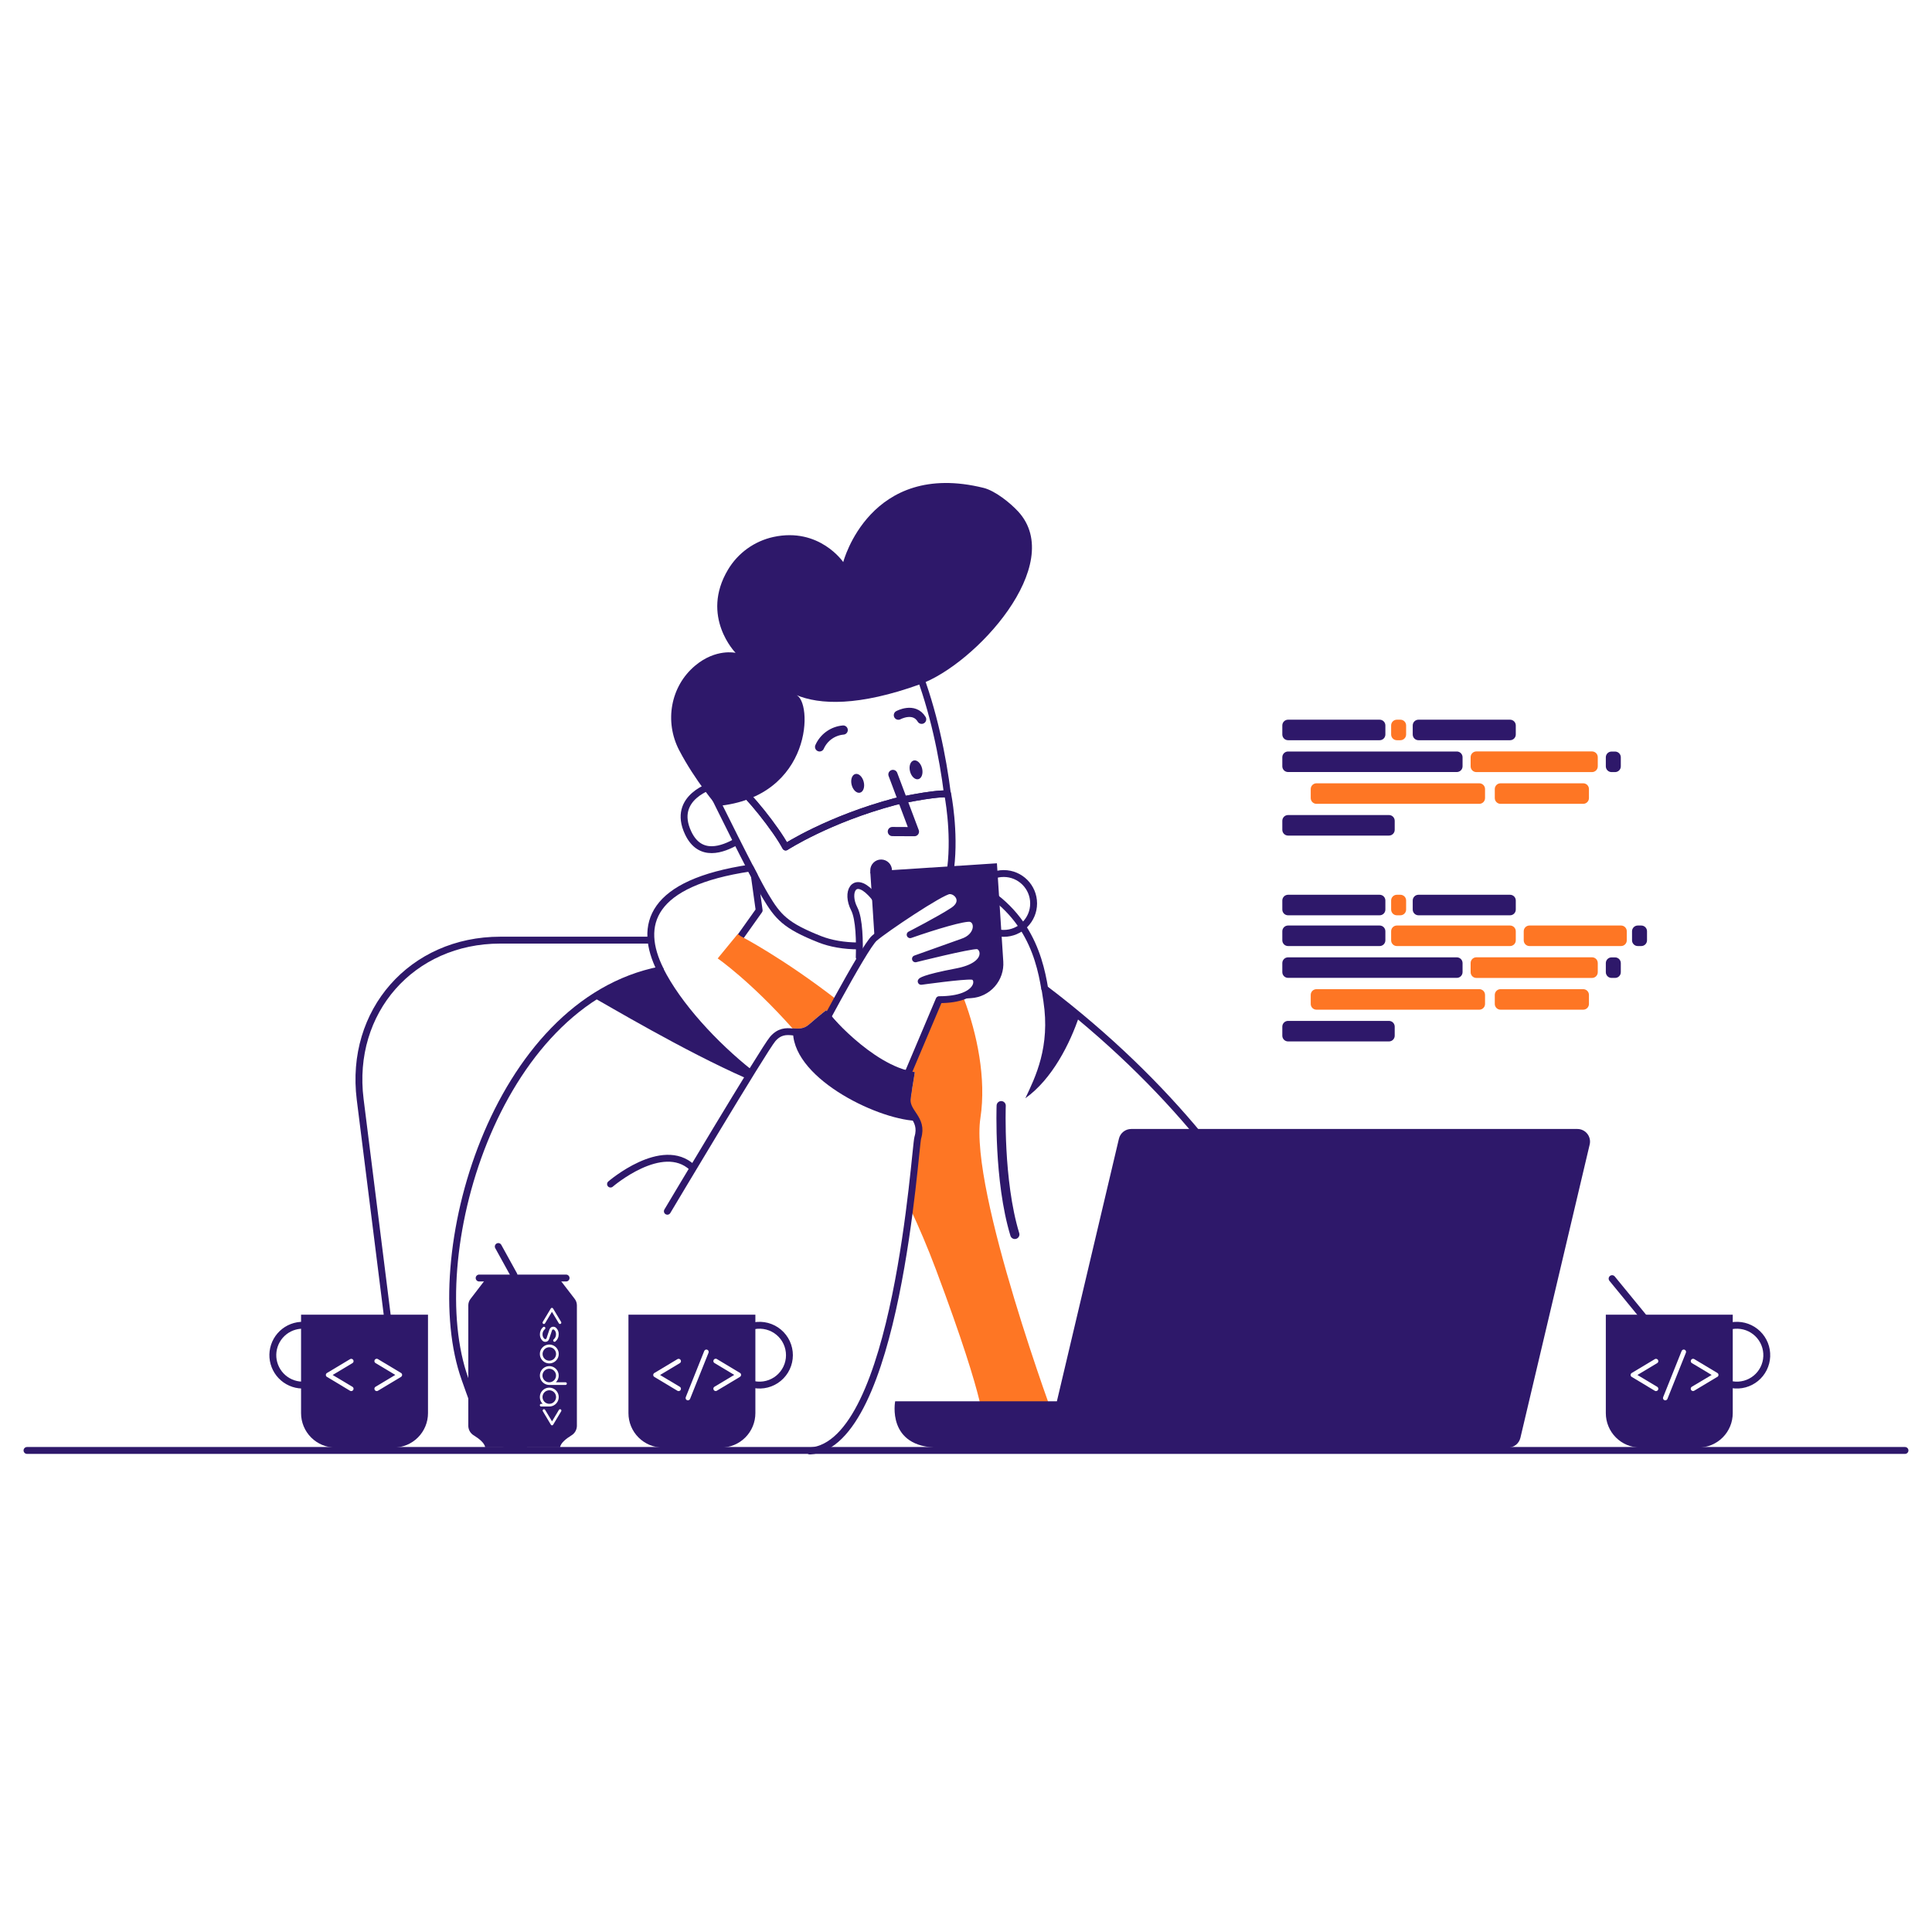
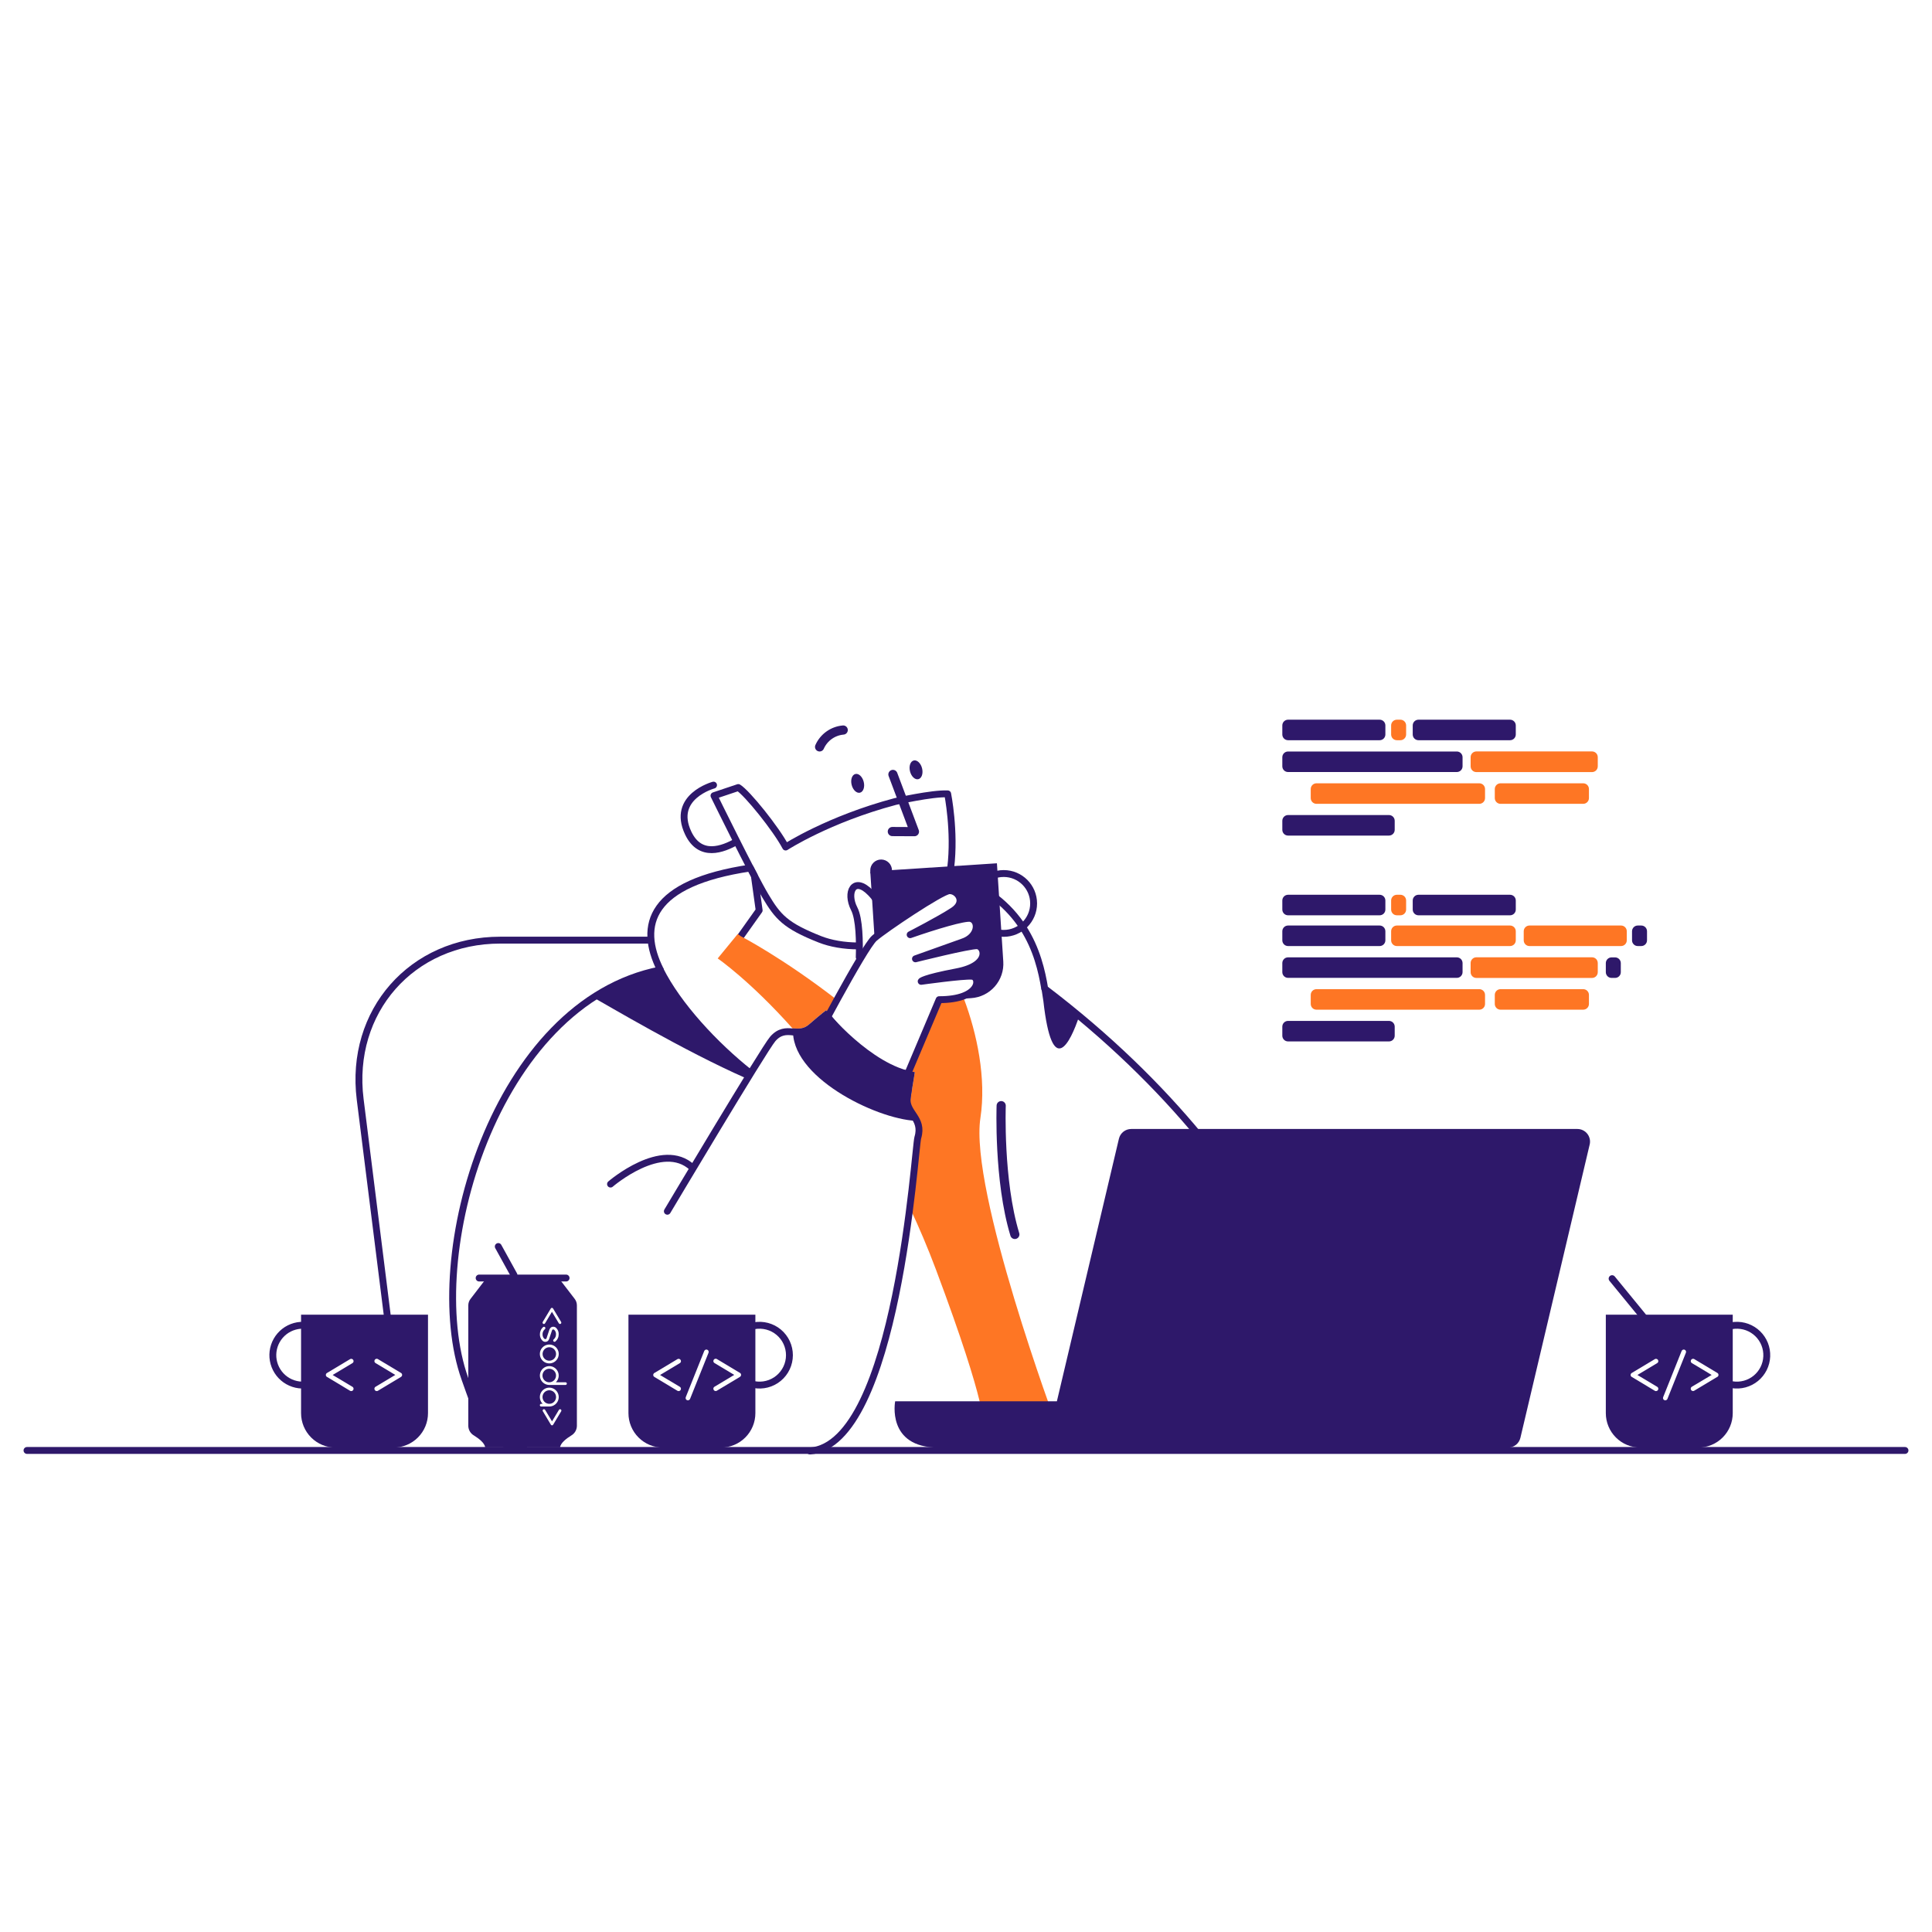
<svg xmlns="http://www.w3.org/2000/svg" width="164" height="164" viewBox="0 0 164 164" fill="none">
  <g clip-path="url(#clip0_20129_7193)">
    <path d="M32.951 112.274L30.574 93.318C29.638 85.855 34.958 79.805 42.465 79.805H55.016" stroke="#2E186A" stroke-width="0.584" stroke-linecap="round" stroke-linejoin="round" />
    <path d="M62.883 79.472L64.442 77.277L64.032 74.33C63.922 74.122 63.809 73.905 63.693 73.681C55.182 74.947 54.146 78.513 56.058 82.333C41.94 85.09 35.793 106.76 39.465 117.042C40.511 119.965 41.351 122.887 44.46 122.92" stroke="#2E186A" stroke-width="0.584" stroke-linecap="round" stroke-linejoin="round" />
    <path d="M67.322 87.35C67.322 87.332 67.322 87.313 67.322 87.294C67.784 87.339 68.232 87.342 68.665 86.968C69.736 86.04 70.116 85.761 70.116 85.761C70.116 85.761 70.214 85.878 70.386 86.076C70.597 85.686 70.818 85.282 71.043 84.873C66.416 81.29 62.883 79.472 62.883 79.472L62.622 79.285L60.923 81.357C60.923 81.357 63.688 83.263 67.322 87.35Z" fill="#FE7624" />
    <path d="M89.685 120.984C89.685 120.984 82.281 101.074 83.223 94.903C83.737 91.538 82.931 87.721 81.819 84.772L79.698 84.91L77.159 90.912C77.325 90.953 77.49 90.987 77.656 91.01C77.656 91.01 77.559 91.64 77.319 93.089C77.158 94.054 77.434 94.16 77.652 94.83C77.934 95.281 78.15 95.788 77.912 96.571C77.834 96.827 77.649 99.24 77.23 102.513C78.01 104.169 78.754 105.917 79.451 107.774C83.94 119.748 83.474 121.054 83.474 121.054L89.685 120.984Z" fill="#FE7624" />
    <path d="M114.756 122.764C114.223 119.257 110.423 100.434 88.682 83.923C88.195 80.973 86.963 76.331 80.63 74.16" stroke="#2E186A" stroke-width="0.584" stroke-linecap="round" stroke-linejoin="round" />
    <path d="M84.987 93.856C84.987 93.856 84.753 100.215 86.145 104.786" stroke="#2E186A" stroke-width="0.779" stroke-linecap="round" stroke-linejoin="round" />
-     <path d="M88.394 83.85C88.463 84.265 88.517 84.647 88.569 84.982C89.167 88.861 87.887 91.436 87.04 93.222C89.313 91.615 90.845 88.558 91.618 86.227C90.684 85.478 89.409 84.606 88.394 83.85Z" fill="#2E186A" />
+     <path d="M88.394 83.85C88.463 84.265 88.517 84.647 88.569 84.982C89.313 91.615 90.845 88.558 91.618 86.227C90.684 85.478 89.409 84.606 88.394 83.85Z" fill="#2E186A" />
    <path d="M56.283 82.16C54.693 82.484 52.08 83.276 50.197 84.579C51.512 85.296 58.025 89.196 63.348 91.536C63.39 91.512 63.682 91.025 63.828 90.835C60.883 88.499 57.784 85.169 56.283 82.16Z" fill="#2E186A" />
    <path d="M60.57 66.645C60.57 66.645 56.955 67.626 58.418 70.713C59.435 72.856 61.366 72.094 62.517 71.444" stroke="#2E186A" stroke-width="0.584" stroke-linecap="round" stroke-linejoin="round" />
-     <path d="M61.534 67.231L62.67 66.85C63.419 67.303 65.894 70.378 66.691 71.901C66.691 71.901 70.324 69.545 75.994 68.038C75.994 68.038 79.081 67.333 80.424 67.389C80.034 64.272 79.237 60.29 77.835 56.729C75.748 51.437 69.291 53.49 68.354 53.807C58.285 57.233 61.525 67.209 61.525 67.209L61.534 67.231Z" stroke="#2E186A" stroke-width="0.584" stroke-linecap="round" stroke-linejoin="round" />
    <path d="M72.867 80.295C71.656 80.295 70.503 80.093 69.596 79.734C66.654 78.572 66.029 77.823 64.973 76.056C63.917 74.289 60.608 67.543 60.608 67.543L62.67 66.851C63.419 67.304 65.894 70.378 66.691 71.901C66.691 71.901 70.324 69.545 75.994 68.038C75.994 68.038 79.112 67.325 80.445 67.389C80.445 67.389 81.082 70.559 80.701 73.667" stroke="#2E186A" stroke-width="0.584" stroke-linecap="round" stroke-linejoin="round" />
-     <path d="M60.861 68.425C60.861 68.425 58.998 66.265 57.653 63.685C56.387 61.259 56.912 58.254 59.011 56.501C60.769 55.029 62.441 55.418 62.441 55.418C62.441 55.418 59.416 52.336 61.801 48.349C62.219 47.651 62.774 47.046 63.434 46.571C64.094 46.096 64.843 45.76 65.637 45.584C69.553 44.726 71.579 47.713 71.579 47.713C71.579 47.713 73.83 39.025 83.494 41.415C84.468 41.657 85.757 42.687 86.436 43.428C90.549 47.918 82.801 56.392 78.087 58.09C72.911 59.952 69.582 59.85 67.549 58.979C69.011 59.424 69.064 67.672 60.861 68.425Z" fill="#2E186A" />
    <path d="M75.797 65.739L77.623 70.596L75.747 70.587" stroke="#2E186A" stroke-width="0.779" stroke-linecap="round" stroke-linejoin="round" />
    <path d="M74.795 74.806C75.305 74.806 75.718 74.393 75.718 73.883C75.718 73.374 75.305 72.961 74.795 72.961C74.286 72.961 73.873 73.374 73.873 73.883C73.873 74.393 74.286 74.806 74.795 74.806Z" fill="#2E186A" />
    <path d="M77.957 66.141C78.24 66.07 78.38 65.658 78.271 65.22C78.162 64.782 77.843 64.485 77.561 64.555C77.278 64.626 77.137 65.039 77.247 65.477C77.356 65.914 77.674 66.212 77.957 66.141Z" fill="#2E186A" />
    <path d="M73.003 67.288C73.286 67.217 73.427 66.805 73.317 66.367C73.208 65.929 72.89 65.631 72.607 65.702C72.324 65.773 72.183 66.185 72.293 66.623C72.402 67.061 72.72 67.359 73.003 67.288Z" fill="#2E186A" />
    <path d="M69.572 63.401C69.747 63.005 70.026 62.663 70.379 62.411C70.731 62.16 71.145 62.007 71.577 61.97" stroke="#2E186A" stroke-width="0.779" stroke-linecap="round" stroke-linejoin="round" />
-     <path d="M76.26 60.709C76.26 60.709 77.589 59.986 78.235 61.058" stroke="#2E186A" stroke-width="0.779" stroke-linecap="round" stroke-linejoin="round" />
    <path d="M133.898 95.835H96.024C95.782 95.835 95.548 95.917 95.359 96.066C95.17 96.216 95.037 96.425 94.981 96.66L89.715 118.95H75.987C75.987 118.95 75.226 122.88 79.662 122.88H128.017C128.258 122.88 128.493 122.798 128.682 122.649C128.871 122.499 129.004 122.29 129.06 122.055L134.942 97.153C134.98 96.996 134.981 96.832 134.945 96.674C134.91 96.516 134.84 96.368 134.739 96.241C134.639 96.114 134.511 96.012 134.365 95.942C134.22 95.871 134.06 95.835 133.898 95.835Z" fill="#2E186A" />
    <path d="M118.873 61.092H118.575C118.306 61.092 118.088 61.31 118.088 61.579V62.347C118.088 62.617 118.306 62.834 118.575 62.834H118.873C119.142 62.834 119.36 62.617 119.36 62.347V61.579C119.36 61.31 119.142 61.092 118.873 61.092Z" fill="#FE7624" />
    <path d="M117.112 61.092H109.338C109.069 61.092 108.851 61.31 108.851 61.579V62.347C108.851 62.617 109.069 62.834 109.338 62.834H117.112C117.381 62.834 117.599 62.617 117.599 62.347V61.579C117.599 61.31 117.381 61.092 117.112 61.092Z" fill="#2E186A" />
    <path d="M117.904 69.186H109.338C109.069 69.186 108.851 69.405 108.851 69.674V70.442C108.851 70.711 109.069 70.929 109.338 70.929H117.904C118.173 70.929 118.391 70.711 118.391 70.442V69.674C118.391 69.405 118.173 69.186 117.904 69.186Z" fill="#2E186A" />
    <path d="M125.572 66.491H111.75C111.481 66.491 111.263 66.709 111.263 66.978V67.747C111.263 68.016 111.481 68.234 111.75 68.234H125.572C125.841 68.234 126.059 68.016 126.059 67.747V66.978C126.059 66.709 125.841 66.491 125.572 66.491Z" fill="#FE7624" />
    <path d="M134.392 66.491H127.374C127.105 66.491 126.887 66.709 126.887 66.978V67.747C126.887 68.016 127.105 68.234 127.374 68.234H134.392C134.661 68.234 134.879 68.016 134.879 67.747V66.978C134.879 66.709 134.661 66.491 134.392 66.491Z" fill="#FE7624" />
-     <path d="M137.097 63.797H136.799C136.53 63.797 136.312 64.015 136.312 64.284V65.052C136.312 65.322 136.53 65.54 136.799 65.54H137.097C137.366 65.54 137.584 65.322 137.584 65.052V64.284C137.584 64.015 137.366 63.797 137.097 63.797Z" fill="#2E186A" />
    <path d="M123.664 63.792H109.338C109.069 63.792 108.851 64.01 108.851 64.279V65.048C108.851 65.317 109.069 65.535 109.338 65.535H123.664C123.933 65.535 124.151 65.317 124.151 65.048V64.279C124.151 64.01 123.933 63.792 123.664 63.792Z" fill="#2E186A" />
    <path d="M128.182 61.092H120.408C120.139 61.092 119.921 61.31 119.921 61.579V62.347C119.921 62.617 120.139 62.834 120.408 62.834H128.182C128.451 62.834 128.669 62.617 128.669 62.347V61.579C128.669 61.31 128.451 61.092 128.182 61.092Z" fill="#2E186A" />
    <path d="M135.141 63.786H125.323C125.054 63.786 124.836 64.004 124.836 64.273V65.052C124.836 65.322 125.054 65.54 125.323 65.54H135.141C135.41 65.54 135.628 65.322 135.628 65.052V64.273C135.628 64.004 135.41 63.786 135.141 63.786Z" fill="#FE7624" />
    <path d="M117.112 78.564H109.338C109.069 78.564 108.851 78.782 108.851 79.052V79.82C108.851 80.089 109.069 80.307 109.338 80.307H117.112C117.381 80.307 117.599 80.089 117.599 79.82V79.052C117.599 78.782 117.381 78.564 117.112 78.564Z" fill="#2E186A" />
    <path d="M117.904 86.66H109.338C109.069 86.66 108.851 86.878 108.851 87.147V87.916C108.851 88.185 109.069 88.403 109.338 88.403H117.904C118.173 88.403 118.391 88.185 118.391 87.916V87.147C118.391 86.878 118.173 86.66 117.904 86.66Z" fill="#2E186A" />
    <path d="M125.572 83.966H111.75C111.481 83.966 111.263 84.184 111.263 84.453V85.222C111.263 85.49 111.481 85.709 111.75 85.709H125.572C125.841 85.709 126.059 85.49 126.059 85.222V84.453C126.059 84.184 125.841 83.966 125.572 83.966Z" fill="#FE7624" />
    <path d="M134.392 83.966H127.374C127.105 83.966 126.887 84.184 126.887 84.453V85.222C126.887 85.49 127.105 85.709 127.374 85.709H134.392C134.661 85.709 134.879 85.49 134.879 85.222V84.453C134.879 84.184 134.661 83.966 134.392 83.966Z" fill="#FE7624" />
    <path d="M137.097 81.269H136.799C136.53 81.269 136.312 81.488 136.312 81.757V82.525C136.312 82.794 136.53 83.012 136.799 83.012H137.097C137.366 83.012 137.584 82.794 137.584 82.525V81.757C137.584 81.488 137.366 81.269 137.097 81.269Z" fill="#2E186A" />
    <path d="M139.322 78.564H139.024C138.755 78.564 138.537 78.782 138.537 79.052V79.82C138.537 80.089 138.755 80.307 139.024 80.307H139.322C139.591 80.307 139.809 80.089 139.809 79.82V79.052C139.809 78.782 139.591 78.564 139.322 78.564Z" fill="#2E186A" />
    <path d="M123.664 81.265H109.338C109.069 81.265 108.851 81.483 108.851 81.752V82.52C108.851 82.789 109.069 83.007 109.338 83.007H123.664C123.933 83.007 124.151 82.789 124.151 82.52V81.752C124.151 81.483 123.933 81.265 123.664 81.265Z" fill="#2E186A" />
    <path d="M128.182 78.564H118.575C118.306 78.564 118.088 78.782 118.088 79.052V79.82C118.088 80.089 118.306 80.307 118.575 80.307H128.182C128.451 80.307 128.669 80.089 128.669 79.82V79.052C128.669 78.782 128.451 78.564 128.182 78.564Z" fill="#FE7624" />
    <path d="M137.604 78.564H129.83C129.561 78.564 129.343 78.782 129.343 79.052V79.82C129.343 80.089 129.561 80.307 129.83 80.307H137.604C137.873 80.307 138.091 80.089 138.091 79.82V79.052C138.091 78.782 137.873 78.564 137.604 78.564Z" fill="#FE7624" />
    <path d="M118.873 75.953H118.575C118.306 75.953 118.088 76.171 118.088 76.44V77.209C118.088 77.478 118.306 77.696 118.575 77.696H118.873C119.142 77.696 119.36 77.478 119.36 77.209V76.44C119.36 76.171 119.142 75.953 118.873 75.953Z" fill="#FE7624" />
    <path d="M117.112 75.953H109.338C109.069 75.953 108.851 76.171 108.851 76.44V77.209C108.851 77.478 109.069 77.696 109.338 77.696H117.112C117.381 77.696 117.599 77.478 117.599 77.209V76.44C117.599 76.171 117.381 75.953 117.112 75.953Z" fill="#2E186A" />
    <path d="M128.182 75.953H120.408C120.139 75.953 119.921 76.171 119.921 76.44V77.209C119.921 77.478 120.139 77.696 120.408 77.696H128.182C128.451 77.696 128.669 77.478 128.669 77.209V76.44C128.669 76.171 128.451 75.953 128.182 75.953Z" fill="#2E186A" />
    <path d="M135.141 81.261H125.323C125.054 81.261 124.836 81.479 124.836 81.748V82.527C124.836 82.796 125.054 83.014 125.323 83.014H135.141C135.41 83.014 135.628 82.796 135.628 82.527V81.748C135.628 81.479 135.41 81.261 135.141 81.261Z" fill="#FE7624" />
    <path d="M146.595 112.64C146.808 112.566 147.029 112.52 147.253 112.503C147.61 112.477 147.969 112.527 148.305 112.649C148.641 112.772 148.947 112.964 149.204 113.213C149.461 113.462 149.662 113.762 149.795 114.095C149.927 114.427 149.988 114.784 149.973 115.141C149.959 115.499 149.868 115.849 149.709 116.169C149.549 116.489 149.324 116.772 149.047 116.999C148.77 117.226 148.449 117.392 148.104 117.486C147.759 117.58 147.398 117.6 147.044 117.545" stroke="#2E186A" stroke-width="0.584" stroke-linecap="round" stroke-linejoin="round" />
    <path d="M140.475 112.971L136.845 108.539" stroke="#2E186A" stroke-width="0.584" stroke-linecap="round" stroke-linejoin="round" />
    <path d="M136.312 111.598V119.957C136.312 120.732 136.62 121.475 137.168 122.023C137.716 122.571 138.459 122.879 139.234 122.879H144.164C144.939 122.879 145.682 122.571 146.23 122.023C146.778 121.475 147.086 120.732 147.086 119.957V111.598H136.312ZM140.67 117.718C140.7 117.735 140.725 117.761 140.742 117.791C140.759 117.821 140.768 117.855 140.768 117.89C140.768 117.941 140.747 117.991 140.711 118.027C140.674 118.064 140.625 118.084 140.573 118.084C140.539 118.085 140.505 118.077 140.475 118.06L138.527 116.891C138.494 116.875 138.465 116.85 138.446 116.819C138.426 116.788 138.415 116.752 138.415 116.715C138.415 116.678 138.426 116.642 138.446 116.61C138.465 116.579 138.494 116.554 138.527 116.538L140.475 115.37C140.505 115.353 140.539 115.345 140.573 115.345C140.625 115.345 140.674 115.366 140.711 115.402C140.747 115.439 140.768 115.488 140.768 115.54C140.768 115.575 140.759 115.609 140.742 115.639C140.725 115.669 140.7 115.694 140.67 115.711L138.994 116.717L140.67 117.718ZM143.106 114.837L141.537 118.758C141.527 118.777 141.514 118.796 141.498 118.811C141.48 118.83 141.458 118.844 141.435 118.854C141.411 118.864 141.385 118.87 141.359 118.87C141.307 118.87 141.258 118.849 141.221 118.813C141.185 118.776 141.164 118.726 141.164 118.675C141.164 118.646 141.17 118.618 141.182 118.592L142.75 114.671C142.761 114.65 142.775 114.631 142.792 114.615C142.81 114.596 142.831 114.582 142.855 114.572C142.878 114.562 142.904 114.557 142.929 114.558C142.981 114.558 143.031 114.579 143.067 114.615C143.104 114.652 143.124 114.701 143.124 114.753C143.124 114.783 143.118 114.813 143.106 114.841V114.837ZM145.76 116.886L143.812 118.055C143.782 118.072 143.749 118.08 143.714 118.08C143.663 118.08 143.613 118.059 143.577 118.022C143.54 117.986 143.52 117.936 143.52 117.885C143.519 117.85 143.528 117.816 143.545 117.786C143.562 117.756 143.587 117.731 143.617 117.713L145.295 116.714L143.619 115.709C143.589 115.691 143.564 115.666 143.547 115.636C143.53 115.606 143.521 115.572 143.522 115.537C143.522 115.511 143.527 115.486 143.537 115.462C143.546 115.438 143.561 115.417 143.579 115.399C143.597 115.38 143.619 115.366 143.643 115.356C143.667 115.346 143.693 115.341 143.718 115.341C143.752 115.341 143.786 115.349 143.816 115.366L145.764 116.535C145.798 116.55 145.826 116.575 145.846 116.606C145.865 116.638 145.876 116.674 145.876 116.711C145.876 116.748 145.865 116.784 145.846 116.815C145.826 116.847 145.798 116.871 145.764 116.887L145.76 116.886Z" fill="#2E186A" />
    <path d="M25.886 117.568C25.553 117.592 25.219 117.551 24.902 117.446C24.586 117.342 24.293 117.176 24.04 116.958C23.788 116.74 23.581 116.474 23.431 116.177C23.281 115.879 23.191 115.554 23.166 115.222C23.142 114.889 23.183 114.555 23.288 114.238C23.393 113.921 23.559 113.628 23.776 113.376C23.994 113.123 24.26 112.916 24.558 112.766C24.856 112.616 25.18 112.527 25.513 112.502C25.666 112.491 25.82 112.493 25.974 112.51" stroke="#2E186A" stroke-width="0.584" stroke-linecap="round" stroke-linejoin="round" />
    <path d="M25.556 111.598V119.957C25.556 120.732 25.864 121.475 26.412 122.023C26.96 122.571 27.703 122.879 28.478 122.879H33.408C34.183 122.879 34.927 122.571 35.475 122.023C36.023 121.475 36.331 120.732 36.331 119.957V111.598H25.556ZM29.915 117.718C29.945 117.735 29.97 117.761 29.987 117.791C30.004 117.821 30.013 117.855 30.012 117.89C30.012 117.941 29.992 117.991 29.955 118.027C29.919 118.064 29.869 118.084 29.817 118.084C29.784 118.085 29.75 118.077 29.72 118.06L27.772 116.891C27.738 116.875 27.71 116.85 27.69 116.819C27.67 116.788 27.66 116.752 27.66 116.715C27.66 116.678 27.67 116.642 27.69 116.61C27.71 116.579 27.738 116.554 27.772 116.538L29.72 115.37C29.75 115.353 29.784 115.345 29.817 115.345C29.869 115.345 29.919 115.366 29.955 115.402C29.992 115.439 30.012 115.488 30.012 115.54C30.013 115.575 30.004 115.609 29.987 115.639C29.97 115.669 29.945 115.694 29.915 115.711L28.238 116.717L29.915 117.718ZM34.024 116.89L32.076 118.059C32.046 118.076 32.012 118.084 31.978 118.083C31.952 118.084 31.927 118.079 31.903 118.069C31.879 118.059 31.858 118.045 31.84 118.026C31.821 118.008 31.807 117.987 31.797 117.963C31.787 117.939 31.782 117.913 31.782 117.888C31.782 117.853 31.791 117.819 31.808 117.789C31.825 117.759 31.85 117.734 31.88 117.716L33.556 116.712L31.88 115.707C31.85 115.689 31.825 115.664 31.808 115.634C31.791 115.604 31.782 115.57 31.782 115.535C31.782 115.483 31.803 115.434 31.839 115.397C31.876 115.361 31.925 115.34 31.977 115.34C32.011 115.34 32.045 115.348 32.075 115.365L34.023 116.534C34.056 116.549 34.085 116.574 34.105 116.605C34.124 116.637 34.135 116.673 34.135 116.71C34.135 116.747 34.124 116.783 34.105 116.814C34.085 116.846 34.056 116.871 34.023 116.886L34.024 116.89Z" fill="#2E186A" />
    <path d="M43.629 108.229L42.297 105.812" stroke="#2E186A" stroke-width="0.584" stroke-linecap="round" stroke-linejoin="round" />
    <path d="M40.672 108.487H48.053" stroke="#2E186A" stroke-width="0.584" stroke-linecap="round" stroke-linejoin="round" />
    <path d="M47.032 116.359C46.938 116.264 46.814 116.205 46.682 116.191C46.549 116.178 46.416 116.211 46.306 116.284C46.195 116.358 46.113 116.468 46.074 116.595C46.035 116.722 46.041 116.859 46.092 116.982C46.143 117.105 46.234 117.207 46.352 117.27C46.469 117.333 46.605 117.353 46.735 117.327C46.866 117.301 46.983 117.231 47.068 117.128C47.152 117.025 47.198 116.896 47.198 116.763C47.199 116.688 47.185 116.613 47.156 116.544C47.128 116.474 47.085 116.411 47.032 116.359Z" fill="#2E186A" />
    <path d="M46.626 115.505C46.759 115.506 46.887 115.461 46.99 115.377C47.093 115.294 47.164 115.177 47.19 115.048C47.217 114.918 47.198 114.783 47.136 114.666C47.074 114.549 46.973 114.457 46.851 114.406C46.729 114.355 46.593 114.347 46.466 114.385C46.339 114.424 46.229 114.505 46.155 114.615C46.081 114.725 46.048 114.857 46.061 114.989C46.074 115.12 46.132 115.244 46.226 115.337C46.278 115.391 46.34 115.433 46.409 115.462C46.477 115.491 46.551 115.506 46.626 115.505Z" fill="#2E186A" />
    <path d="M47.031 118.998C47.126 118.904 47.185 118.78 47.199 118.648C47.212 118.516 47.179 118.383 47.106 118.272C47.032 118.161 46.922 118.079 46.795 118.04C46.668 118.001 46.531 118.007 46.408 118.058C46.285 118.108 46.184 118.2 46.12 118.317C46.057 118.434 46.037 118.57 46.063 118.7C46.089 118.831 46.159 118.949 46.261 119.033C46.364 119.118 46.493 119.164 46.626 119.164C46.702 119.165 46.776 119.151 46.846 119.123C46.916 119.094 46.979 119.051 47.031 118.998Z" fill="#2E186A" />
    <path d="M48.779 110.251L47.484 108.566H41.241L39.947 110.251C39.822 110.406 39.754 110.598 39.752 110.797V121.051C39.757 121.215 39.804 121.375 39.888 121.516C39.973 121.657 40.092 121.773 40.235 121.855C40.635 122.104 41.146 122.49 41.182 122.859H47.544C47.579 122.49 48.089 122.104 48.49 121.855C48.632 121.773 48.751 121.656 48.835 121.515C48.919 121.373 48.966 121.213 48.97 121.049V110.797C48.968 110.599 48.901 110.407 48.779 110.251ZM46.069 112.217L46.751 111.08C46.76 111.062 46.774 111.046 46.791 111.035C46.808 111.024 46.828 111.018 46.848 111.016C46.87 111.017 46.89 111.023 46.908 111.034C46.927 111.045 46.941 111.061 46.952 111.08L47.633 112.217C47.643 112.235 47.648 112.255 47.648 112.275C47.648 112.29 47.645 112.305 47.64 112.318C47.634 112.332 47.626 112.345 47.615 112.355C47.605 112.366 47.592 112.374 47.578 112.38C47.564 112.386 47.549 112.389 47.534 112.389C47.514 112.388 47.495 112.383 47.478 112.372C47.461 112.362 47.447 112.348 47.437 112.33L46.852 111.356L46.268 112.33C46.258 112.348 46.244 112.362 46.227 112.372C46.209 112.383 46.19 112.388 46.17 112.389C46.155 112.389 46.14 112.386 46.126 112.38C46.112 112.374 46.1 112.366 46.089 112.355C46.079 112.345 46.07 112.332 46.064 112.318C46.058 112.305 46.055 112.29 46.055 112.275C46.055 112.255 46.059 112.235 46.069 112.217ZM46.114 112.646C46.133 112.632 46.157 112.624 46.181 112.625C46.196 112.625 46.211 112.628 46.225 112.633C46.239 112.639 46.251 112.648 46.262 112.659C46.273 112.669 46.281 112.682 46.287 112.696C46.293 112.71 46.295 112.725 46.295 112.74C46.296 112.754 46.293 112.767 46.288 112.78C46.283 112.793 46.275 112.805 46.265 112.815L46.222 112.857C46.168 112.909 46.125 112.972 46.096 113.041C46.068 113.111 46.053 113.186 46.054 113.261C46.051 113.331 46.063 113.401 46.089 113.466C46.114 113.531 46.153 113.591 46.203 113.64C46.231 113.662 46.265 113.674 46.301 113.674C46.322 113.673 46.342 113.666 46.358 113.654C46.375 113.641 46.387 113.624 46.392 113.604L46.625 112.9C46.646 112.833 46.681 112.772 46.727 112.719C46.759 112.687 46.797 112.662 46.838 112.645C46.88 112.628 46.924 112.62 46.969 112.622C47.015 112.622 47.061 112.631 47.104 112.649C47.146 112.667 47.185 112.694 47.217 112.727C47.286 112.797 47.341 112.881 47.377 112.974C47.413 113.066 47.43 113.165 47.426 113.265C47.426 113.382 47.401 113.498 47.351 113.604C47.302 113.711 47.229 113.805 47.139 113.879C47.129 113.887 47.119 113.893 47.107 113.897C47.096 113.9 47.083 113.902 47.071 113.901C47.056 113.901 47.041 113.898 47.028 113.892C47.014 113.887 47.001 113.878 46.99 113.868C46.98 113.857 46.971 113.844 46.966 113.831C46.96 113.817 46.957 113.802 46.957 113.787C46.957 113.773 46.959 113.759 46.964 113.745C46.969 113.732 46.977 113.721 46.988 113.711L47.031 113.669C47.084 113.616 47.127 113.554 47.156 113.484C47.184 113.414 47.198 113.34 47.197 113.265C47.2 113.195 47.189 113.125 47.163 113.059C47.138 112.994 47.099 112.935 47.049 112.886C47.021 112.863 46.987 112.851 46.952 112.852C46.931 112.852 46.911 112.859 46.894 112.872C46.878 112.884 46.866 112.902 46.86 112.922L46.626 113.625C46.607 113.692 46.573 113.753 46.529 113.806C46.498 113.838 46.46 113.864 46.418 113.88C46.377 113.897 46.332 113.905 46.287 113.904C46.241 113.904 46.195 113.895 46.153 113.877C46.11 113.858 46.072 113.832 46.04 113.798C45.97 113.728 45.915 113.644 45.879 113.551C45.843 113.459 45.826 113.36 45.83 113.261C45.829 113.144 45.854 113.028 45.903 112.922C45.952 112.815 46.024 112.721 46.114 112.646ZM46.06 114.367C46.191 114.236 46.364 114.154 46.548 114.136C46.733 114.117 46.918 114.163 47.073 114.266C47.227 114.369 47.341 114.522 47.395 114.7C47.449 114.877 47.44 115.068 47.369 115.239C47.298 115.411 47.17 115.552 47.007 115.64C46.843 115.728 46.654 115.756 46.472 115.72C46.29 115.684 46.126 115.585 46.009 115.442C45.891 115.299 45.826 115.119 45.826 114.933C45.825 114.828 45.844 114.723 45.885 114.626C45.925 114.529 45.985 114.441 46.06 114.367ZM45.859 119.36C45.844 119.344 45.833 119.323 45.829 119.301C45.825 119.279 45.827 119.257 45.836 119.236C45.845 119.215 45.859 119.197 45.878 119.185C45.896 119.172 45.918 119.165 45.94 119.165H46.066C45.933 119.035 45.85 118.863 45.83 118.678C45.81 118.493 45.855 118.307 45.957 118.152C46.059 117.997 46.212 117.882 46.39 117.826C46.567 117.771 46.758 117.78 46.93 117.85C47.102 117.92 47.245 118.048 47.333 118.212C47.421 118.376 47.45 118.565 47.414 118.747C47.378 118.93 47.279 119.094 47.136 119.212C46.992 119.33 46.812 119.394 46.626 119.394H45.944C45.928 119.395 45.913 119.392 45.898 119.386C45.884 119.38 45.87 119.371 45.859 119.36ZM47.641 119.793L46.959 120.931C46.949 120.95 46.934 120.966 46.916 120.977C46.898 120.988 46.877 120.994 46.856 120.994C46.836 120.993 46.816 120.987 46.799 120.976C46.782 120.965 46.768 120.949 46.759 120.931L46.077 119.793C46.067 119.776 46.062 119.756 46.062 119.736C46.062 119.721 46.065 119.706 46.071 119.692C46.077 119.679 46.085 119.666 46.096 119.656C46.107 119.645 46.119 119.636 46.133 119.63C46.147 119.624 46.162 119.622 46.177 119.622C46.197 119.623 46.216 119.628 46.233 119.638C46.25 119.649 46.265 119.663 46.275 119.68L46.859 120.654L47.444 119.68C47.453 119.663 47.468 119.649 47.484 119.638C47.502 119.628 47.521 119.622 47.541 119.622C47.571 119.622 47.6 119.634 47.621 119.656C47.642 119.677 47.655 119.706 47.655 119.736C47.656 119.756 47.651 119.776 47.641 119.793ZM48.083 117.53C48.072 117.541 48.059 117.55 48.045 117.555C48.032 117.561 48.017 117.564 48.002 117.564H46.626C46.441 117.563 46.262 117.499 46.119 117.382C45.976 117.264 45.879 117.101 45.843 116.919C45.807 116.738 45.835 116.55 45.922 116.386C46.009 116.223 46.15 116.096 46.321 116.025C46.492 115.954 46.682 115.945 46.859 115.998C47.036 116.052 47.189 116.165 47.292 116.319C47.395 116.473 47.441 116.658 47.423 116.842C47.405 117.026 47.324 117.198 47.193 117.329L47.187 117.335H48.002C48.017 117.334 48.032 117.337 48.046 117.343C48.059 117.349 48.072 117.358 48.083 117.369C48.093 117.379 48.102 117.392 48.108 117.406C48.114 117.419 48.117 117.434 48.117 117.45C48.117 117.465 48.114 117.48 48.108 117.493C48.102 117.507 48.093 117.52 48.083 117.53Z" fill="#2E186A" />
    <path d="M72.937 81.251C72.977 79.991 72.957 78.009 72.51 77.143C71.8 75.768 72.462 74.301 73.915 75.802C74.743 76.657 75.149 77.792 75.346 78.61" stroke="#2E186A" stroke-width="0.584" stroke-linecap="round" stroke-linejoin="round" />
    <path d="M85.201 79.23C86.603 79.23 87.74 78.093 87.74 76.69C87.74 75.287 86.603 74.15 85.201 74.15C83.798 74.15 82.661 75.287 82.661 76.69C82.661 78.093 83.798 79.23 85.201 79.23Z" stroke="#2E186A" stroke-width="0.584" stroke-linecap="round" stroke-linejoin="round" />
    <path d="M68.752 123.171C76.175 122.616 77.652 97.431 77.909 96.571C78.424 94.872 76.806 94.474 77.018 93.128C77.231 91.783 77.066 91.18 77.066 91.18C73.582 90.613 70.198 86.231 70.198 86.231C70.198 86.231 69.847 86.488 68.848 87.341C67.85 88.194 66.735 86.883 65.596 88.19C64.844 89.062 56.649 102.819 56.649 102.819" stroke="#2E186A" stroke-width="0.584" stroke-linecap="round" stroke-linejoin="round" />
    <path d="M77.319 93.088C77.561 91.64 77.656 91.009 77.656 91.009C73.946 90.439 70.12 85.76 70.12 85.76C70.12 85.76 69.742 86.038 68.668 86.967C68.236 87.341 67.791 87.338 67.326 87.293C66.997 91.356 74.286 94.973 77.738 95.144C77.518 94.168 77.137 94.188 77.319 93.088Z" fill="#2E186A" />
    <path d="M51.825 100.512C51.825 100.512 56.219 96.721 58.769 99.109" stroke="#2E186A" stroke-width="0.584" stroke-linecap="round" stroke-linejoin="round" />
    <path d="M68.674 89.29L76.034 93.569L79.719 84.859C83.273 84.865 83.258 82.934 82.513 82.868C81.769 82.801 78.195 83.303 78.195 83.303C78.195 83.303 78.311 83.043 81.215 82.492C84.119 81.94 83.573 80.322 82.949 80.278C82.324 80.234 77.71 81.391 77.71 81.391L81.675 79.975C83.086 79.527 83.136 78.159 82.398 77.967C81.911 77.839 79.314 78.624 77.259 79.343C77.259 79.343 79.729 78.077 80.901 77.311C82.073 76.545 81.254 75.547 80.569 75.609C79.884 75.672 75.126 78.853 74.221 79.641C73.315 80.429 68.674 89.29 68.674 89.29Z" stroke="#2E186A" stroke-width="0.584" stroke-linecap="round" stroke-linejoin="round" />
    <path d="M63.881 112.566C64.015 112.534 64.151 112.513 64.288 112.503C64.661 112.476 65.034 112.531 65.383 112.665C65.731 112.798 66.046 113.007 66.304 113.276C66.563 113.546 66.759 113.868 66.878 114.222C66.998 114.575 67.038 114.951 66.996 115.322C66.954 115.692 66.831 116.049 66.635 116.367C66.439 116.685 66.176 116.956 65.864 117.16C65.552 117.365 65.198 117.498 64.829 117.55C64.46 117.602 64.083 117.573 63.726 117.463" stroke="#2E186A" stroke-width="0.584" stroke-linecap="round" stroke-linejoin="round" />
    <path d="M53.347 111.598V119.957C53.347 120.732 53.655 121.475 54.203 122.023C54.751 122.571 55.494 122.879 56.269 122.879H61.199C61.974 122.879 62.717 122.571 63.265 122.023C63.813 121.475 64.121 120.732 64.121 119.957V111.598H53.347ZM57.705 117.718C57.735 117.735 57.76 117.761 57.777 117.791C57.794 117.821 57.803 117.855 57.803 117.89C57.803 117.941 57.782 117.991 57.746 118.027C57.709 118.064 57.66 118.084 57.608 118.084C57.574 118.085 57.54 118.077 57.51 118.06L55.562 116.891C55.529 116.875 55.5 116.85 55.48 116.819C55.461 116.788 55.45 116.752 55.45 116.715C55.45 116.678 55.461 116.642 55.48 116.61C55.5 116.579 55.529 116.554 55.562 116.538L57.51 115.37C57.54 115.353 57.574 115.345 57.608 115.345C57.633 115.345 57.659 115.35 57.683 115.36C57.706 115.37 57.728 115.384 57.746 115.403C57.765 115.42 57.779 115.442 57.789 115.466C57.799 115.49 57.804 115.515 57.804 115.541C57.804 115.576 57.795 115.61 57.778 115.64C57.761 115.67 57.736 115.695 57.706 115.712L56.03 116.718L57.705 117.718ZM60.141 114.837L58.572 118.758C58.562 118.777 58.548 118.796 58.532 118.811C58.514 118.83 58.492 118.844 58.468 118.854C58.445 118.864 58.419 118.87 58.393 118.87C58.341 118.87 58.292 118.849 58.255 118.813C58.219 118.776 58.198 118.726 58.198 118.675C58.198 118.646 58.204 118.618 58.215 118.592L59.783 114.671C59.794 114.65 59.808 114.631 59.825 114.615C59.843 114.596 59.864 114.582 59.888 114.572C59.911 114.562 59.937 114.558 59.962 114.558C60.014 114.558 60.063 114.579 60.1 114.615C60.137 114.652 60.157 114.701 60.157 114.753C60.158 114.783 60.153 114.813 60.142 114.841L60.141 114.837ZM62.795 116.886L60.847 118.055C60.817 118.072 60.783 118.08 60.749 118.08C60.698 118.08 60.648 118.059 60.612 118.022C60.575 117.986 60.555 117.936 60.555 117.885C60.554 117.85 60.563 117.816 60.58 117.786C60.597 117.756 60.622 117.731 60.652 117.713L62.328 116.709L60.652 115.704C60.622 115.686 60.597 115.661 60.58 115.631C60.563 115.601 60.554 115.567 60.555 115.532C60.554 115.506 60.559 115.481 60.569 115.457C60.579 115.433 60.593 115.412 60.612 115.394C60.63 115.376 60.652 115.361 60.675 115.351C60.699 115.341 60.725 115.336 60.75 115.336C60.784 115.336 60.818 115.344 60.848 115.361L62.796 116.53C62.83 116.545 62.858 116.57 62.878 116.602C62.898 116.633 62.908 116.669 62.908 116.706C62.908 116.743 62.898 116.779 62.878 116.81C62.858 116.842 62.83 116.867 62.796 116.882L62.795 116.886Z" fill="#2E186A" />
    <path d="M2.292 123.123H161.708" stroke="#2E186A" stroke-width="0.584" stroke-linecap="round" stroke-linejoin="round" />
    <path d="M85.165 81.623L84.625 73.281L73.874 73.978L74.239 79.622C75.195 78.805 79.889 75.67 80.566 75.609C81.243 75.547 82.07 76.546 80.898 77.31C79.726 78.075 77.256 79.342 77.256 79.342C79.311 78.623 81.911 77.838 82.395 77.966C83.134 78.161 83.083 79.525 81.672 79.975L77.707 81.39C77.707 81.39 82.322 80.234 82.946 80.278C83.57 80.321 84.115 81.939 81.212 82.491C78.309 83.042 78.192 83.302 78.192 83.302C78.192 83.302 81.767 82.799 82.51 82.867C83.254 82.934 83.27 84.864 79.716 84.858L79.695 84.906L82.434 84.728C82.818 84.704 83.192 84.604 83.537 84.435C83.882 84.266 84.19 84.03 84.443 83.742C84.697 83.453 84.891 83.118 85.015 82.754C85.139 82.39 85.19 82.006 85.165 81.623Z" fill="#2E186A" />
  </g>
  <defs>
    <clipPath id="clip0_20129_7193">
      <rect width="160" height="82.463" fill="white" transform="translate(2 41)" />
    </clipPath>
  </defs>
</svg>